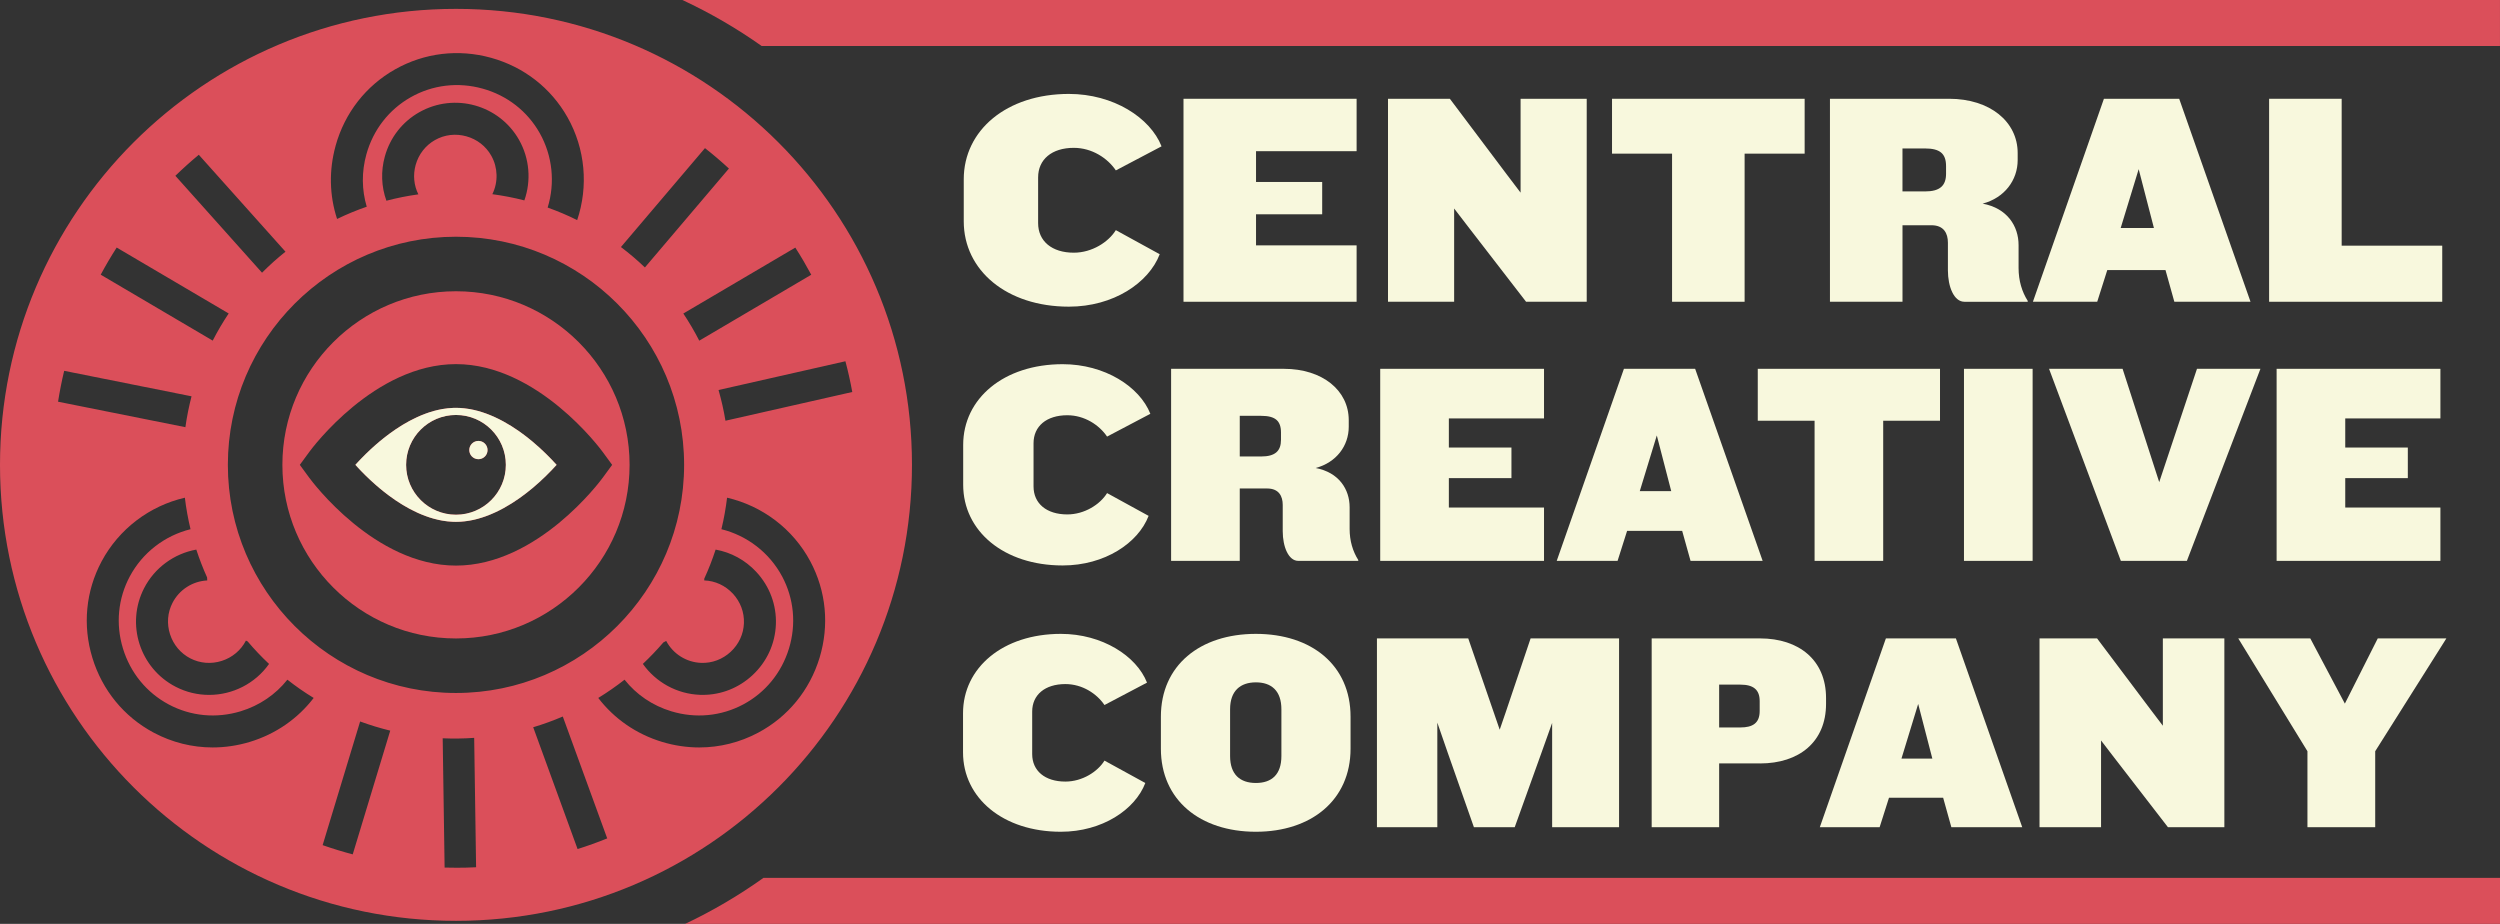
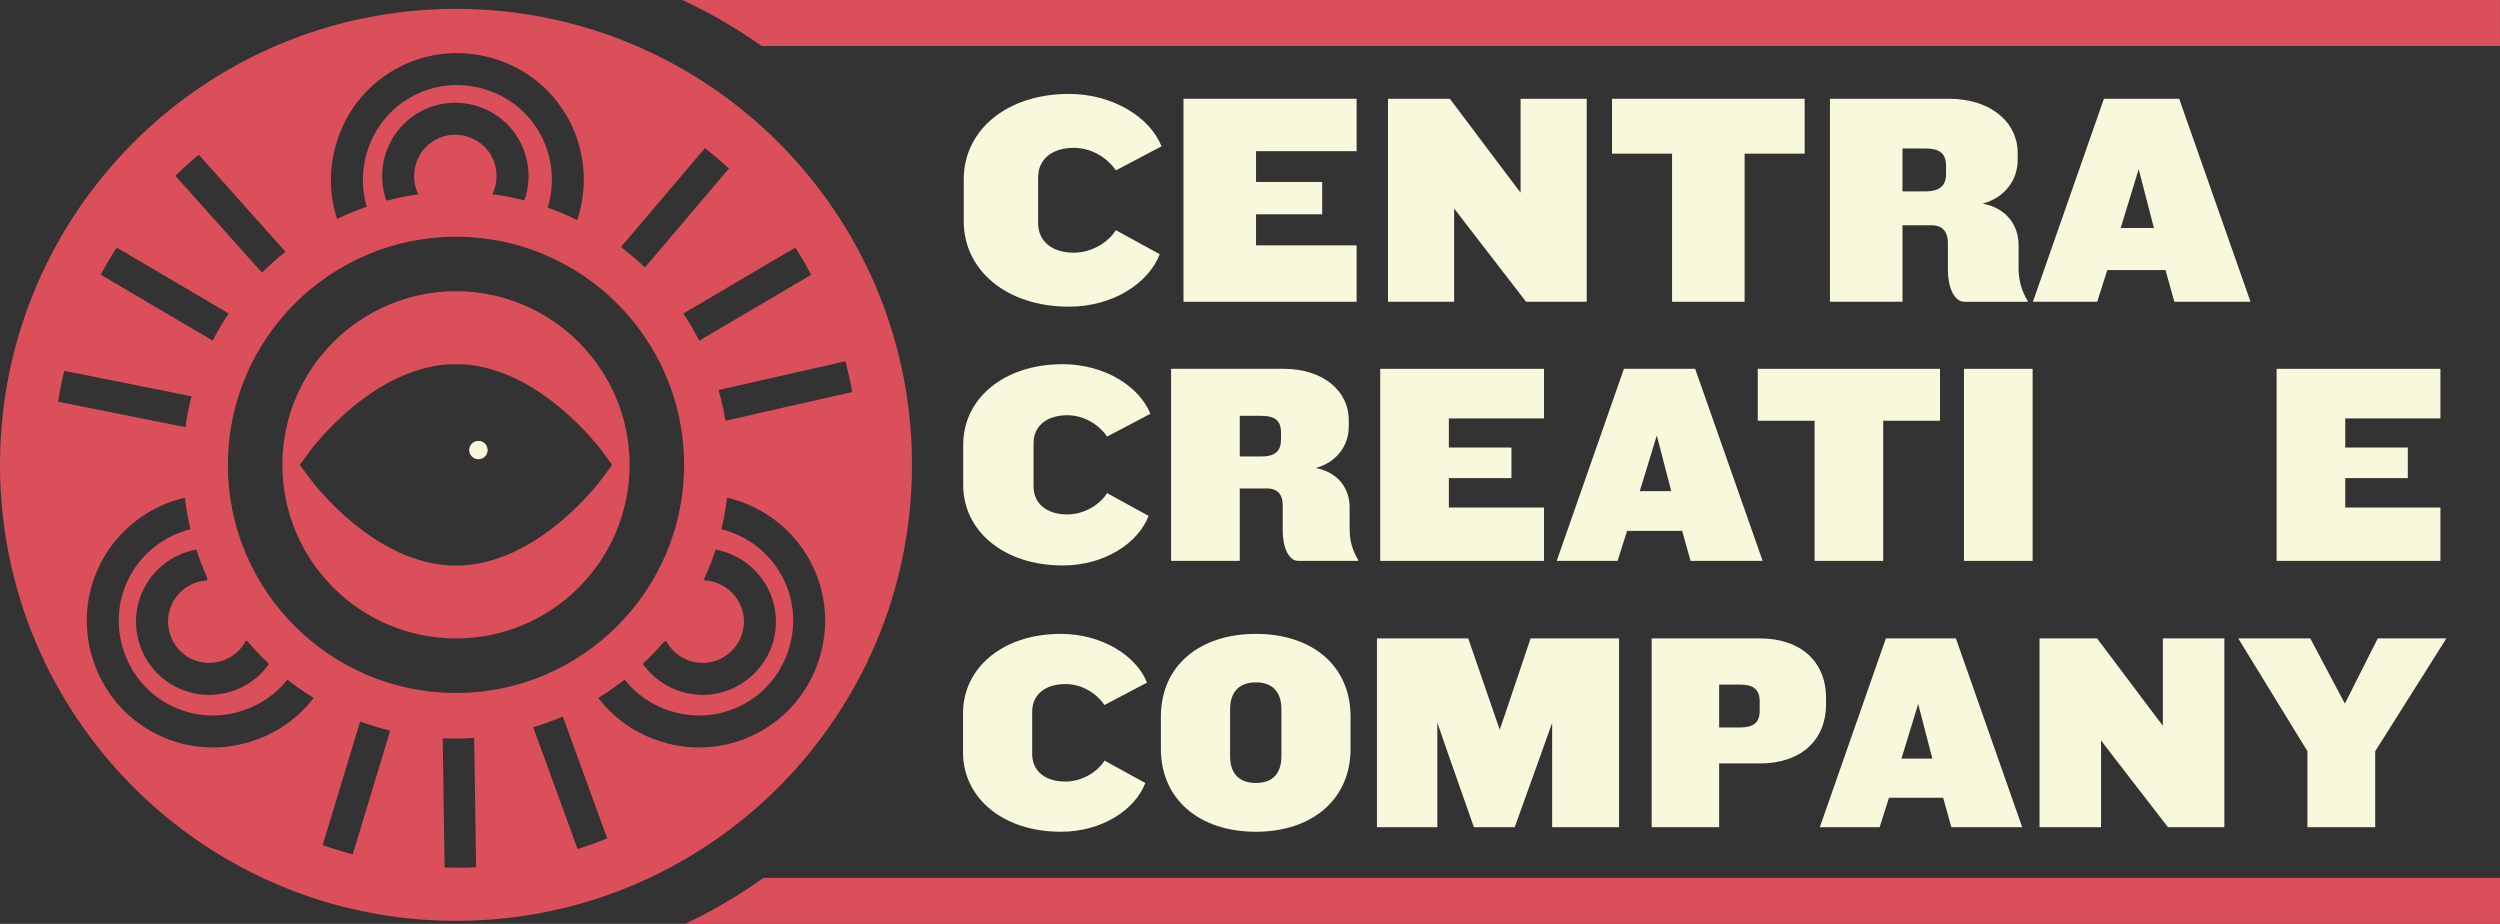
<svg xmlns="http://www.w3.org/2000/svg" id="Layer_2" data-name="Layer 2" viewBox="0 0 1107.6 409.31">
  <rect x="0" y="0" width="1107.6" height="409.31" fill="#333333" stroke="none" />
  <defs>
    <style>      .cls-1 {        fill: #f8f8dd;      }      .cls-1, .cls-2, .cls-3 {        stroke-width: 0px;      }      .cls-4 {        clip-path: url(#clippath);      }      .cls-2 {        fill: none;      }      .cls-3 {        fill: #db4f5a;      }      .cls-5 {        clip-path: url(#clippath-1);      }    </style>
    <clipPath id="clippath">
      <rect class="cls-2" width="1107.6" height="409.31" />
    </clipPath>
    <clipPath id="clippath-1">
      <rect class="cls-2" width="1107.6" height="409.31" />
    </clipPath>
  </defs>
  <g id="Layer_1-2" data-name="Layer 1">
    <g id="Word_Mark" data-name="Word Mark">
      <g class="cls-4">
        <g class="cls-5">
          <path class="cls-1" d="M494.36,75.49c-3.64-5.4-10.53-9.99-18.63-9.99-9.72,0-15.8,5.13-15.8,13.1v20.25c0,7.97,6.08,13.1,15.8,13.1,8.1,0,15.39-4.73,18.63-9.99l19.44,10.67c-4.86,12.69-20.52,23.23-40.24,23.23-27.55,0-46.58-16.07-46.58-37.81v-18.63c0-21.74,19.04-37.81,46.58-37.81,19.71,0,36.05,10.53,41.05,23.22l-20.25,10.67Z" />
          <polygon class="cls-1" points="524.34 133.69 524.34 43.76 601.03 43.76 601.03 66.98 556.47 66.98 556.47 80.62 585.78 80.62 585.78 94.94 556.47 94.94 556.47 108.71 601.03 108.71 601.03 133.69 524.34 133.69" />
          <polygon class="cls-1" points="676.11 133.69 650.46 100.47 644.24 92.37 644.24 133.69 614.94 133.69 614.94 43.76 642.35 43.76 667.74 77.52 673.68 85.35 673.68 43.76 702.98 43.76 702.98 133.69 676.11 133.69" />
          <polygon class="cls-1" points="772.93 68.07 772.93 133.69 740.79 133.69 740.79 68.07 714.19 68.07 714.19 43.76 799.53 43.76 799.53 68.07 772.93 68.07" />
          <path class="cls-1" d="M870.29,133.69c-4.59,0-7.29-6.62-7.29-13.91v-12.29c0-4.05-1.76-7.7-7.29-7.7h-12.83v33.89h-32.14V43.76h52.79c18.09,0,30.38,10.13,30.38,24.04v3.11c0,8.91-5.81,16.74-15.53,19.31,10.94,2.02,15.93,9.99,15.93,18.36v10.13c0,5.67,1.49,10.53,4.05,14.58v.41h-28.09ZM862.18,73.6c0-5.54-2.7-7.83-9.32-7.83h-9.99v19.04h9.99c6.62,0,9.32-2.57,9.32-7.83v-3.38Z" />
          <path class="cls-1" d="M963.32,133.69l-3.92-14.04h-25.79l-4.46,14.04h-28.49l31.46-89.93h33.35l31.6,89.93h-33.76ZM947.52,74.95l-7.97,26.06h14.72l-6.75-26.06Z" />
-           <polygon class="cls-1" points="1005.31 133.69 1005.31 43.76 1037.45 43.76 1037.45 108.84 1082.01 108.84 1082.01 133.69 1005.31 133.69" />
          <path class="cls-1" d="M490.48,193.43c-3.45-5.11-9.96-9.46-17.63-9.46-9.2,0-14.95,4.86-14.95,12.39v19.16c0,7.54,5.75,12.39,14.95,12.39,7.67,0,14.57-4.47,17.63-9.45l18.4,10.09c-4.6,12.01-19.42,21.97-38.07,21.97-26.06,0-44.08-15.2-44.08-35.77v-17.63c0-20.57,18.01-35.77,44.08-35.77,18.65,0,34.11,9.97,38.84,21.98l-19.16,10.09Z" />
          <path class="cls-1" d="M575.2,248.49c-4.35,0-6.9-6.26-6.9-13.16v-11.63c0-3.83-1.66-7.28-6.9-7.28h-12.14v32.07h-30.41v-85.09h49.95c17.12,0,28.75,9.58,28.75,22.74v2.94c0,8.43-5.49,15.84-14.69,18.27,10.35,1.92,15.08,9.46,15.08,17.38v9.58c0,5.36,1.41,9.96,3.83,13.8v.38h-26.57ZM567.53,191.64c0-5.24-2.55-7.41-8.82-7.41h-9.45v18.01h9.45c6.26,0,8.82-2.43,8.82-7.41v-3.2Z" />
          <polygon class="cls-1" points="611.49 248.49 611.49 163.4 684.06 163.4 684.06 185.38 641.9 185.38 641.9 198.28 669.63 198.28 669.63 211.83 641.9 211.83 641.9 224.86 684.06 224.86 684.06 248.49 611.49 248.49" />
          <path class="cls-1" d="M748.98,248.49l-3.71-13.29h-24.4l-4.22,13.29h-26.96l29.77-85.09h31.56l29.9,85.09h-31.94ZM734.03,192.92l-7.54,24.66h13.93l-6.39-24.66Z" />
          <polygon class="cls-1" points="834.33 186.4 834.33 248.49 803.93 248.49 803.93 186.4 778.76 186.4 778.76 163.4 859.5 163.4 859.5 186.4 834.33 186.4" />
          <rect class="cls-1" x="870.12" y="163.4" width="30.41" height="85.09" />
-           <polygon class="cls-1" points="968.88 248.49 939.62 248.49 907.81 163.4 940.39 163.4 956.62 213.61 973.35 163.4 1001.46 163.4 968.88 248.49" />
          <polygon class="cls-1" points="1008.63 248.49 1008.63 163.4 1081.2 163.4 1081.2 185.38 1039.04 185.38 1039.04 198.28 1066.76 198.28 1066.76 211.83 1039.04 211.83 1039.04 224.86 1081.2 224.86 1081.2 248.49 1008.63 248.49" />
          <path class="cls-1" d="M489.33,312.36c-3.39-5.02-9.8-9.29-17.33-9.29-9.04,0-14.7,4.77-14.7,12.18v18.84c0,7.41,5.65,12.18,14.7,12.18,7.54,0,14.32-4.4,17.33-9.29l18.09,9.92c-4.52,11.81-19.09,21.6-37.43,21.6-25.62,0-43.33-14.95-43.33-35.17v-17.33c0-20.22,17.71-35.17,43.33-35.17,18.34,0,33.54,9.8,38.18,21.6l-18.84,9.92Z" />
          <path class="cls-1" d="M556.4,368.5c-24.74,0-42.08-14.07-42.08-36.8v-14.19c0-22.73,17.33-36.68,42.08-36.68s41.95,13.94,41.95,36.68v14.19c0,22.73-17.33,36.8-41.95,36.8M567.71,314.24c0-8.17-4.4-11.93-11.3-11.93s-11.43,3.77-11.43,11.93v20.72c0,8.16,4.4,11.93,11.43,11.93s11.3-3.77,11.3-11.93v-20.72Z" />
          <polygon class="cls-1" points="687.66 366.49 687.66 320.27 682.77 333.96 671.08 366.49 653 366.49 641.44 333.59 636.79 320.15 636.79 366.49 610.04 366.49 610.04 282.84 650.49 282.84 661.79 315.62 664.43 323.29 667.07 315.62 678.12 282.84 717.31 282.84 717.31 366.49 687.66 366.49" />
          <path class="cls-1" d="M779.74,338.23h-18.09v28.26h-29.89v-83.65h47.98c17.33,0,29.27,9.67,29.27,26.38v2.64c0,16.83-11.93,26.38-29.27,26.38M779.61,310.6c0-5.02-2.76-7.28-8.54-7.28h-9.42v18.97h9.42c5.4,0,8.54-1.88,8.54-7.28v-4.4Z" />
          <path class="cls-1" d="M864.53,366.49l-3.64-13.06h-23.99l-4.15,13.06h-26.5l29.27-83.65h31.02l29.39,83.65h-31.4ZM849.83,311.86l-7.41,24.24h13.69l-6.28-24.24Z" />
          <polygon class="cls-1" points="960.49 366.49 936.63 335.6 930.85 328.06 930.85 366.49 903.59 366.49 903.59 282.84 929.09 282.84 952.7 314.24 958.23 321.53 958.23 282.84 985.48 282.84 985.48 366.49 960.49 366.49" />
          <polygon class="cls-1" points="1052.31 332.83 1052.31 366.49 1022.29 366.49 1022.29 332.83 991.64 282.84 1023.55 282.84 1038.87 311.73 1053.44 282.84 1083.84 282.84 1052.31 332.83" />
          <path class="cls-3" d="M303.56,409.31h804.04v-20.39H338.26c-10.89,7.78-22.5,14.61-34.71,20.39" />
          <path class="cls-3" d="M302.33,0c12.36,5.76,24.11,12.59,35.13,20.39h770.13V0H302.33Z" />
          <path class="cls-3" d="M202.02,282.86c42.41,0,76.91-34.5,76.91-76.91s-34.5-76.91-76.91-76.91-76.91,34.5-76.91,76.91,34.5,76.91,76.91,76.91M202.02,161.32c36.08,0,63.83,37.32,65,38.91l4.19,5.72-4.19,5.72c-1.16,1.59-28.92,38.91-65,38.91s-63.83-37.32-65-38.91l-4.19-5.72,4.19-5.72c1.16-1.59,28.92-38.91,65-38.91" />
-           <path class="cls-3" d="M168.15,216.29c8.13,6.81,20.61,14.92,33.87,14.92s25.74-8.12,33.87-14.92c4.4-3.68,8.05-7.41,10.71-10.34-2.66-2.94-6.31-6.66-10.71-10.34-8.13-6.81-20.61-14.92-33.87-14.92s-25.74,8.11-33.87,14.92c-4.4,3.68-8.05,7.41-10.71,10.34,2.65,2.94,6.31,6.66,10.71,10.34M202.02,183.85c12.2,0,22.09,9.89,22.09,22.09s-9.89,22.1-22.09,22.1-22.09-9.89-22.09-22.1,9.89-22.09,22.09-22.09" />
          <path class="cls-3" d="M211.96,203.45c2.24,0,4.05-1.81,4.05-4.05s-1.81-4.05-4.05-4.05-4.05,1.81-4.05,4.05,1.81,4.05,4.05,4.05" />
          <path class="cls-3" d="M202.02,3.93C90.45,3.93,0,94.38,0,205.95s90.45,202.02,202.02,202.02,202.02-90.44,202.02-202.02S313.59,3.93,202.02,3.93M377.59,173.67l-56.18,12.73c-.76-4.6-1.79-9.15-3.07-13.61l56.21-12.74c1.19,4.47,2.2,9.01,3.04,13.61M324.69,263.01c-3.35-3.6-7.85-5.69-12.69-5.86l.03-.8c1.91-4.16,3.59-8.46,5.02-12.86,6.86,1.23,13.14,4.64,18.01,9.88,5.92,6.37,9.01,14.63,8.69,23.24-.32,8.62-4,16.62-10.38,22.54-6.08,5.64-13.86,8.71-22.04,8.71-.4,0-.8,0-1.21-.02-10.15-.37-19.52-5.53-25.31-13.71,3.19-3,6.22-6.17,9.08-9.5l1.26-.67c3.05,5.76,8.98,9.48,15.49,9.72,4.84.18,9.48-1.57,13.09-4.91,3.6-3.35,5.69-7.85,5.86-12.69.18-4.84-1.57-9.48-4.91-13.09M352.35,109.69c2.51,3.91,4.86,7.92,7.07,12.03l-49.62,29.21c-2.13-4.16-4.49-8.17-7.06-12.03l49.62-29.21ZM312.33,65.62c3.66,2.88,7.2,5.9,10.61,9.05l-37.22,43.82c-3.37-3.23-6.92-6.24-10.62-9.04l37.23-43.82ZM148.69,64.55c4.03-14.49,13.38-26.5,26.35-33.82,12.96-7.32,28.08-9.14,42.57-5.11,14.49,4.03,26.5,13.38,33.82,26.35,7.9,13.99,9.31,30.62,4.28,45.54-4.23-2.1-8.59-3.95-13.08-5.55,3.36-10.89,2.2-22.89-3.53-33.03-5.46-9.67-14.44-16.66-25.29-19.67-10.84-3.01-22.14-1.67-31.81,3.8-9.67,5.46-16.65,14.44-19.67,25.29-2.16,7.77-2.08,15.77.15,23.23-4.51,1.56-8.89,3.37-13.14,5.43-3.4-10.39-3.66-21.6-.64-32.45M217.65,68.97c-2.38-4.21-6.3-7.26-11.04-8.58-4.74-1.32-9.67-.73-13.88,1.65-4.21,2.38-7.26,6.3-8.58,11.04-1.23,4.42-.8,9.01,1.2,13.03-4.82.66-9.54,1.61-14.16,2.82-2.25-6.25-2.51-13.06-.68-19.64,2.33-8.38,7.75-15.33,15.26-19.57,15.58-8.8,35.41-3.29,44.21,12.29,4.65,8.23,5.41,18.04,2.33,26.78-4.62-1.19-9.36-2.11-14.18-2.75,2.64-5.38,2.49-11.8-.48-17.06M202.02,104.88c55.73,0,101.07,45.34,101.07,101.07s-45.34,101.07-101.07,101.07-101.07-45.34-101.07-101.07,45.34-101.07,101.07-101.07M75.33,280.99c1.5,4.68,4.7,8.48,9,10.7,4.3,2.21,9.25,2.61,13.93,1.11,4.68-1.5,8.48-4.7,10.7-9l.78.4c2.96,3.49,6.12,6.82,9.46,9.95-6.19,8.77-16.22,13.72-26.56,13.72-4.99,0-10.06-1.15-14.79-3.59-15.91-8.19-22.19-27.79-14-43.7,4.64-9.02,13.27-15.31,23.12-17.09,1.38,4.22,2.97,8.33,4.78,12.33l.07,1.34c-6.51.32-12.4,4.11-15.38,9.9-2.22,4.3-2.61,9.25-1.11,13.94M88.07,68.56l38.41,42.95c-3.63,2.89-7.1,6-10.39,9.31l-38.39-42.94c3.34-3.24,6.8-6.35,10.38-9.32M51.69,109.67l49.62,29.21c-2.58,3.86-4.94,7.87-7.07,12.03l-49.62-29.21c2.2-4.11,4.56-8.12,7.07-12.02M28.42,164.29l56.44,11.29c-1.16,4.49-2.08,9.06-2.72,13.68l-56.42-11.29c.73-4.62,1.63-9.18,2.71-13.68M110.76,328.67c-5.45,1.66-11.02,2.48-16.54,2.48-9.05,0-17.98-2.21-26.14-6.56-13.14-7.01-22.78-18.79-27.16-33.17s-2.93-29.54,4.08-42.68c7.69-14.41,21.29-24.63,36.9-28.24.57,4.74,1.41,9.4,2.51,13.96-11.39,2.83-21.29,10.38-26.92,20.95-5.23,9.8-6.3,21.12-3.02,31.89,3.28,10.77,10.48,19.58,20.28,24.8,9.8,5.23,21.12,6.3,31.89,3.02,8.31-2.53,15.45-7.4,20.68-13.99,3.71,2.92,7.6,5.62,11.65,8.09-7.05,9.2-16.81,15.98-28.21,19.45M156.28,378.52c-4.52-1.19-8.97-2.56-13.34-4.09l16.61-54.79c4.38,1.61,8.83,2.96,13.34,4.06l-16.62,54.82ZM202.02,384.44c-1.68,0-3.36-.03-5.04-.07l-.85-57.28c4.66.21,9.32.14,13.95-.19l.85,57.33c-2.95.15-5.92.22-8.91.22M255.89,376.16l-19.66-53.96c4.47-1.34,8.85-2.93,13.11-4.76l19.68,54c-4.29,1.74-8.67,3.32-13.12,4.72M363.1,291.42c-4.38,14.39-14.02,26.17-27.16,33.17-8.16,4.35-17.09,6.56-26.14,6.56-5.52,0-11.08-.82-16.54-2.48-11.4-3.47-21.16-10.25-28.21-19.45,4.04-2.47,7.93-5.18,11.65-8.09,5.23,6.6,12.37,11.47,20.68,13.99,10.77,3.28,22.09,2.2,31.89-3.02,9.8-5.23,17-14.04,20.28-24.8,3.28-10.77,2.2-22.09-3.02-31.89-5.64-10.57-15.53-18.12-26.92-20.95,1.1-4.56,1.94-9.21,2.51-13.96,15.62,3.61,29.22,13.83,36.9,28.24,7.01,13.14,8.45,28.29,4.08,42.68" />
          <path class="cls-1" d="M211.96,195.34c-2.24,0-4.05,1.81-4.05,4.05s1.81,4.05,4.05,4.05,4.05-1.81,4.05-4.05-1.81-4.05-4.05-4.05" />
-           <path class="cls-1" d="M235.89,216.29c4.4-3.68,8.05-7.41,10.71-10.34-2.66-2.94-6.31-6.66-10.71-10.34-1.52-1.28-3.2-2.6-5.01-3.9-.3-.22-.61-.44-.91-.65-4.32-3.03-9.31-5.92-14.69-7.87-2.31-.84-4.68-1.5-7.11-1.94-.81-.14-1.62-.26-2.44-.35-1.23-.13-2.46-.21-3.71-.21-.41,0-.83,0-1.24.02-.82.03-1.65.09-2.46.18-.82.09-1.63.21-2.44.35-10.1,1.8-19.38,7.66-26.15,13.07-.54.43-1.07.86-1.57,1.29-.55.46-1.09.92-1.62,1.38-3.16,2.76-5.88,5.49-8.05,7.82-.36.39-.71.77-1.04,1.14.33.37.68.75,1.04,1.14,2.17,2.34,4.9,5.07,8.05,7.83.53.46,1.07.92,1.62,1.38.51.43,1.03.86,1.57,1.29,6.77,5.42,16.05,11.27,26.15,13.07.81.14,1.62.26,2.44.35.82.09,1.64.15,2.46.18.41.01.83.02,1.24.02,1.24,0,2.48-.07,3.71-.21.82-.09,1.63-.21,2.44-.35,2.42-.43,4.8-1.1,7.11-1.94,5.38-1.95,10.38-4.84,14.69-7.87.31-.22.61-.43.91-.65,1.81-1.31,3.49-2.63,5.01-3.9M202.02,228.04c-12.2,0-22.09-9.89-22.09-22.09s9.89-22.1,22.09-22.1,22.09,9.89,22.09,22.1-9.89,22.09-22.09,22.09" />
        </g>
      </g>
    </g>
  </g>
</svg>